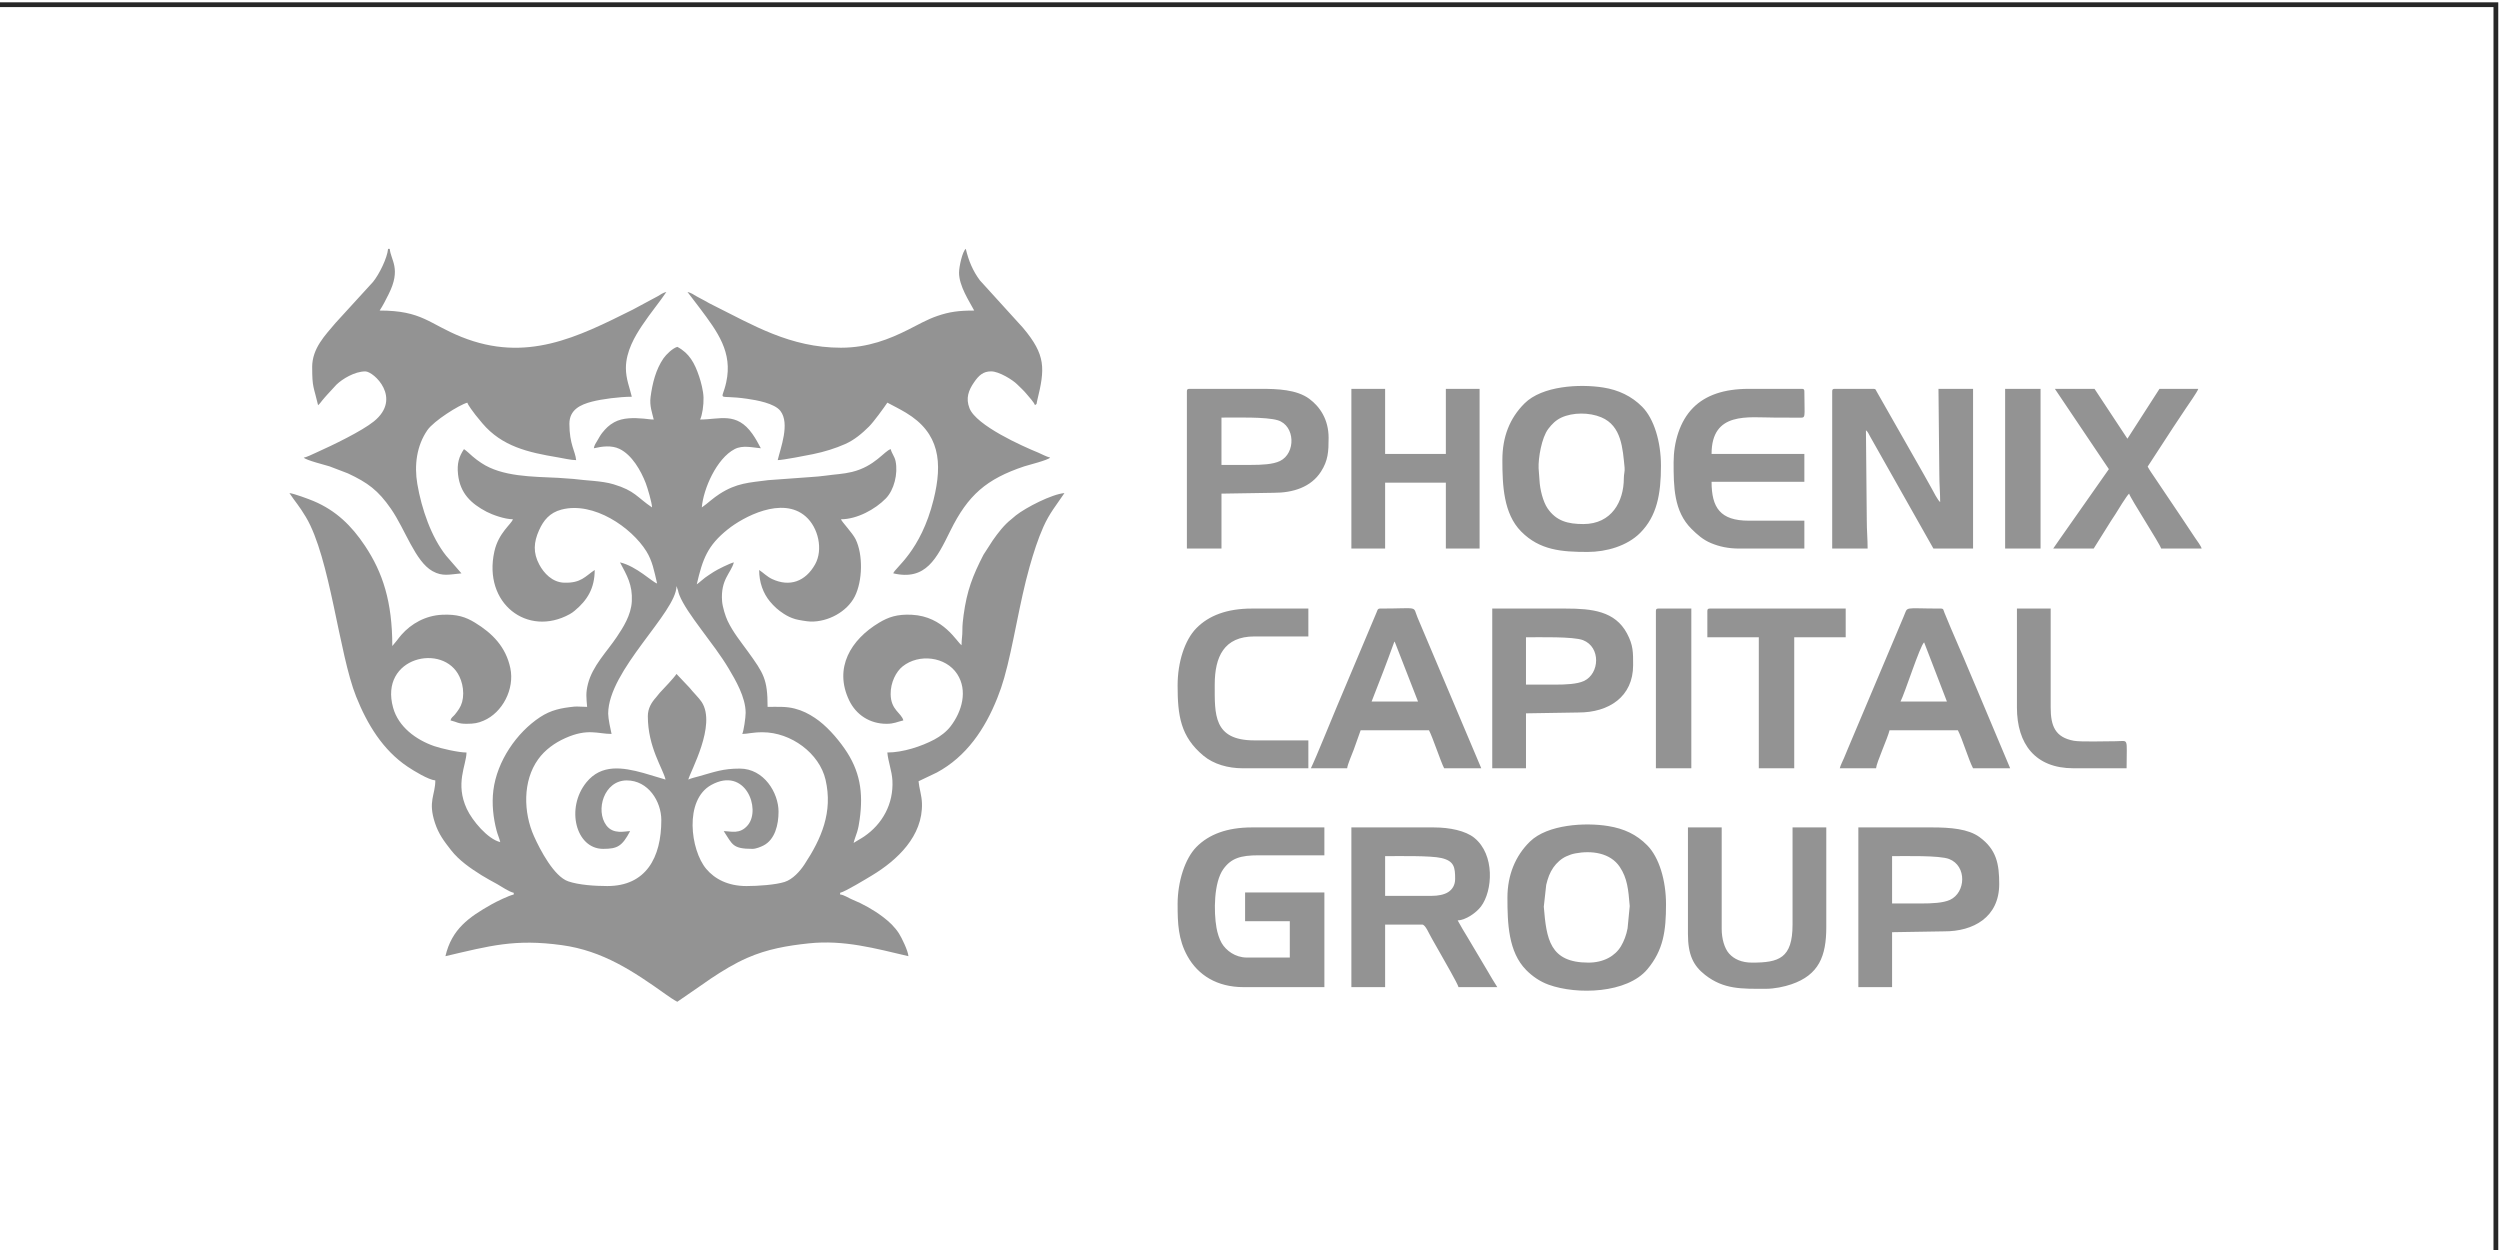
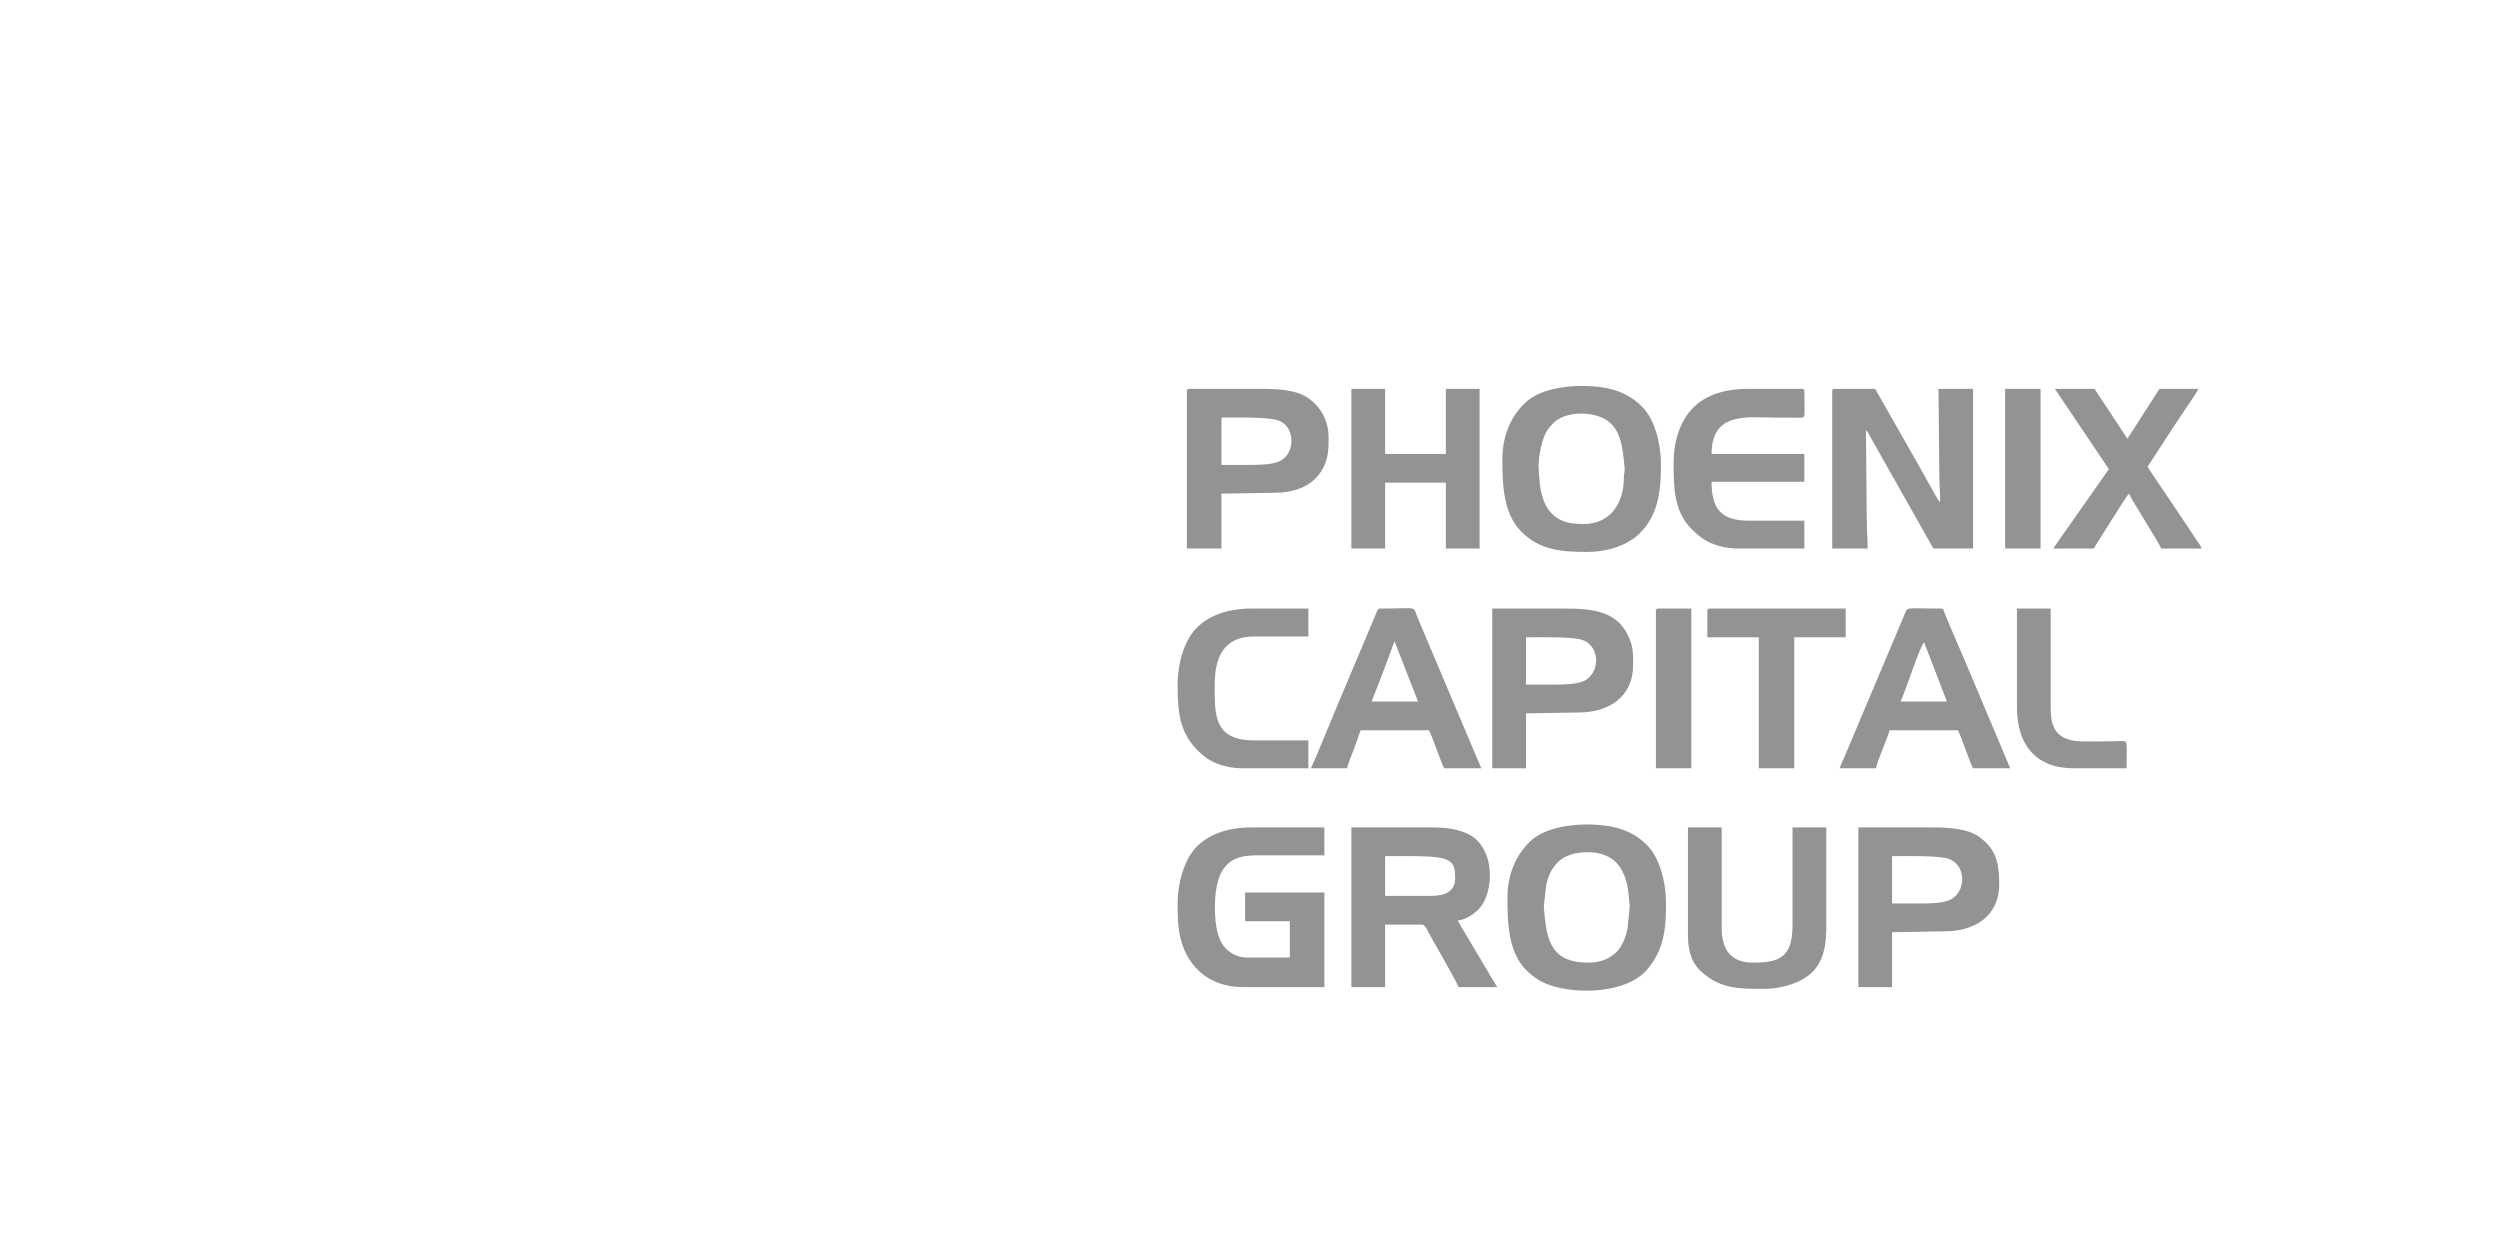
<svg xmlns="http://www.w3.org/2000/svg" xml:space="preserve" width="40mm" height="20mm" version="1.1" style="shape-rendering:geometricPrecision; text-rendering:geometricPrecision; image-rendering:optimizeQuality; fill-rule:evenodd; clip-rule:evenodd" viewBox="0 0 4000 2000">
  <defs>
    <style type="text/css"> .fil1 {fill:#939393} .fil0 {fill:#272727;fill-rule:nonzero} </style>
  </defs>
  <g id="Слой_x0020_1">
-     <path class="fil0" d="M-6.6 3.72l4003.81 0 0 2007.62 -4007.62 0 0 -2007.62 3.81 0zm3996.19 7.62l-3992.38 0 0 1992.38 3992.38 0 0 -1992.38z" />
    <g id="_2140189235760">
-       <path class="fil1" d="M1036.53 1145.89c0,49.75 24.22,83.72 28.33,101.41l-35.36 -10.54c-33.53,-9.2 -67.25,-14.5 -91.19,14.89 -33.46,41.07 -17.16,106.53 26.7,106.53 22.76,0 30.31,-4.01 43.18,-28.39 -8.22,0 -26.85,5.84 -38.05,-9.2 -17.82,-23.96 -3.84,-71.93 32.65,-71.93 34.36,0 55.32,33.53 55.32,63.55 0,59.86 -24.46,105.47 -86.36,105.47 -20.1,0 -45.88,-1.77 -62.64,-7.55 -22.69,-7.82 -44.83,-50.1 -54.75,-72.24 -16.91,-37.77 -18.33,-88.3 6.71,-123.05 10.82,-15.01 26.25,-26.18 43.2,-33.78 36.21,-16.24 52.13,-6.76 74.21,-6.76 -1.66,-7.15 -5.4,-24.68 -5.4,-32.44 0,-69.3 109.3,-162.1 109.3,-204.17l2.45 7.01c0.89,3.5 0.85,4.07 2.13,7.33 11.81,30.09 55.1,77.55 78.66,117.23 11.2,18.86 27.4,46.32 27.4,71.24 0,7.82 -3.12,29.07 -5.4,33.8 8.93,0 15.74,-2.7 32.38,-2.7 45.86,0 91.18,33.92 100.88,76.04 11.9,51.67 -6.48,94.07 -33.94,135.71 -7.07,10.72 -18.62,23.65 -31.64,27.78 -14.5,4.6 -42.75,6.55 -60.93,6.55 -29.4,0 -50.72,-11.18 -64.39,-27.42 -25.3,-30.07 -35.67,-110.39 8.14,-134.41 54.41,-29.84 79.66,38.36 58.6,64.13 -12.76,15.62 -27.35,9.82 -38.78,9.82 14.09,21.09 13.53,28.39 45.88,28.39 5.92,0 13.65,-3.33 17.61,-5.34 18.61,-9.48 24.22,-33.36 24.22,-54.15 0,-29.99 -23.15,-68.96 -62.07,-68.96 -26.86,0 -40.04,5.24 -64.77,12.17 -5.25,1.47 -13.1,3.27 -17.54,5.41 2.92,-12.55 45.51,-87.27 21.37,-124.18 -4.2,-6.42 -14.23,-16.13 -19.24,-22.63l-21.02 -22.21c-4.8,7.18 -19.68,22.52 -26.67,30.07 -2.77,3 -3.28,4.33 -6.07,7.44 -7.28,8.11 -13.14,17.58 -13.14,30.1l0.03 -0.02zm-236.14 201.47c-19.92,-4.65 -44.81,-34.34 -53.54,-53.17 -18.87,-40.67 -0.89,-69.34 -0.43,-90.16 -12.87,0 -41.18,-6.56 -51.81,-10.28 -29.22,-10.21 -57.07,-30.74 -65.61,-61.35 -22.68,-81.28 80.8,-104.48 106.22,-49.65 3.39,7.32 5.89,16.3 5.9,26.63 0.01,10.39 -2.43,18.19 -6.53,24.65 -2.02,3.17 -4.52,6.53 -6.85,9.36 -3.19,3.88 -5.62,4.24 -6.96,9.25 10.45,2.44 11.72,5.47 25.62,5.45 12.49,-0.02 18.4,-1.19 27.42,-5.03 30.02,-12.79 49.82,-50.43 42.69,-84.17 -7.15,-33.85 -28.6,-55.69 -56.84,-72.84 -14.44,-8.78 -28.38,-13.59 -52.39,-12.43 -26.56,1.28 -49.29,14.22 -65.08,32.14 -2.49,2.83 -4.7,5.85 -7.18,9.03 -2.78,3.55 -4.7,5.85 -7.33,8.88 0,-70.79 -15.13,-117.39 -43.72,-160.36 -21.45,-32.23 -46.43,-56.52 -82.33,-71.64 -7.07,-2.98 -31.6,-12.15 -38.57,-12.73 9.56,14.31 15.51,20.13 26.42,38.43 38.85,65.21 52.79,218.34 80.37,287.24 17.66,44.1 42.61,85.5 82.39,112.15 9.82,6.58 33.33,20.99 44.26,21.9 0,23.69 -12.09,33.06 -0.53,68.14 5.88,17.85 14.71,29.37 25.59,43.32 13,16.66 30.78,28.87 48.89,40.25 8.46,5.32 16.01,9.19 24.98,14.18 7.65,4.26 18.3,12.02 26.56,13.95l0 2.7c-8.52,1.99 -27.58,11.32 -35.52,15.79 -36.2,20.41 -63.7,39.54 -73.78,82.91 71.28,-16.64 110.87,-27.98 186.3,-17.66 65.71,8.99 114.76,42.12 165.89,78.5 5.64,4.01 12.71,8.9 18.89,12.17 0.24,-0.21 0.62,-0.85 0.73,-0.62l35.17 -24.25c6.42,-4.25 11,-7.81 17.54,-12.18 18.71,-12.49 37.86,-24.22 58.53,-33.3 31.85,-13.99 63.82,-19.52 98.32,-23.16 56.3,-5.93 106.06,8.04 159.44,20.5 -0.74,-8.96 -10.86,-29.66 -15.09,-36.26 -6.9,-10.76 -15.73,-19.01 -25.95,-26.73 -14.86,-11.22 -31.9,-20.78 -49.18,-27.79 -5.43,-2.2 -12.87,-7.4 -19.08,-7.92l0 -2.7c8.35,-1.95 41.4,-22.03 50.69,-27.63 40.7,-24.51 81.97,-63.18 80.25,-115.74 -0.43,-12.94 -4.54,-24.2 -5.45,-35.11l29.24 -13.97c47.32,-25.46 77.05,-69.58 96.84,-119.31 4.39,-11.05 7.55,-20.14 11,-32.24 14.5,-50.87 24.31,-120.19 40.45,-177.15 6.48,-22.87 13.34,-44.39 22.19,-64.3 9.86,-22.17 20.98,-35.04 33.72,-54.1 -20.14,1.68 -61.54,22.98 -77.71,35.71 -3.16,2.48 -4.33,3.91 -7.31,6.2 -11.4,8.8 -21.4,21.97 -29.69,33.79l-14.84 22.99c-17.34,33.71 -26.43,57.17 -31.81,96.57 -1.03,7.56 -2,16.31 -1.92,23.76 0.1,10.07 -1.34,14.23 -1.34,24.35 -7.73,-5.19 -28.6,-46.14 -79.6,-48.69 -23.85,-1.19 -37.69,3.91 -52.22,12.6 -45.39,27.16 -72.87,72.43 -48.02,124.35 11.12,23.23 33.15,37.52 59.75,37.52 12.21,0 16.27,-2.94 26.99,-5.45 -3.25,-12.22 -20.02,-16.44 -20.35,-41.92 -0.23,-18.83 8.73,-36.15 19.15,-44.47 26.07,-20.81 69.07,-15.82 87.34,12.24 17.14,26.33 7.78,59.71 -10.56,83.62 -6.58,8.58 -16.22,15.94 -26.09,21.18 -20.43,10.86 -50.2,20.72 -75.12,20.72 1.15,13.92 7.32,29.8 8.1,44.62 2.01,37.67 -16.09,69.94 -45.31,89.81 -5.75,3.91 -11.31,6.59 -16.76,10.25 1.41,-6.08 3.7,-11.38 5.57,-17.39 1.97,-6.34 3,-12.26 4.11,-20.22 6.04,-43.38 0.65,-78.02 -24.52,-113.83 -12.24,-17.41 -29.43,-36.98 -47.22,-48.69 -9.76,-6.43 -19.39,-11.56 -32.37,-14.89 -14.01,-3.59 -27.28,-2.67 -43.21,-2.67 0,-44.39 -6.2,-53.48 -31.6,-88.68 -11.84,-16.4 -23.38,-30.3 -32.29,-48.77 -3.53,-7.31 -8.21,-22.36 -8.92,-31.63 -2.66,-34.86 14.23,-44.84 18.84,-62.14 -6.71,1.56 -26.43,11.43 -32.14,15.13 -4.68,3.04 -9.48,6.11 -13.75,9.2 -4.4,3.18 -9.09,7.88 -13.48,10.83 9.48,-40.77 17.16,-62 49.74,-88.07 24.34,-19.48 87.07,-53.67 124.67,-20.44 20.14,17.79 28.13,52.99 14.95,76.52 -15.31,27.33 -40.56,36.71 -68.85,23.47 -7.77,-3.64 -13.91,-9.93 -20.66,-14.46 0,19.86 6.39,37.25 17.22,50.35 6.63,8.01 13.3,14 22.16,19.71 5.74,3.7 11.28,6.45 18.45,8.56 4.68,1.37 18.52,3.76 24.53,3.91 27.8,0.65 58.19,-15.62 70.62,-40.13 12.52,-24.68 13.46,-66.82 1.35,-91.58 -4.93,-10.07 -22.42,-28.17 -23.43,-31.96 25.5,0 54.77,-15.78 71.89,-33.43 13.07,-13.49 19.6,-39.45 15.49,-59.53 -1.61,-7.89 -6.08,-12.03 -7.76,-19.26 -9.98,2.67 -25.35,27.61 -62.06,36.52 -14.05,3.42 -26.7,3.69 -42.62,5.97 -6.04,0.87 -16.91,1.86 -22.18,2.11l-69.19 5.04c-30.45,3.97 -50.34,4.4 -77.82,22.08 -4.46,2.86 -9.55,6.69 -13.99,10.32 -4.8,3.93 -9.64,8.04 -14.42,11.24 2.48,-29.78 23.76,-78.42 52.59,-93.34 12.93,-6.7 28.54,-2.42 41.87,-1.31 -4.43,-8.38 -8.2,-15.48 -13.5,-22.98 -25.41,-35.98 -52.59,-22.99 -83.66,-22.99 3.55,-7.42 5.8,-23.34 5.45,-35.2 -0.32,-10.91 -4.04,-24.84 -6.96,-33.59 -7.21,-21.6 -15.81,-37.36 -34.92,-47.5 -7.38,1.98 -17.91,12.2 -22.16,18.36 -12.32,17.88 -17.74,39.91 -20.66,61.78 -1.9,14.24 2.56,25.44 5.04,36.14 -5.35,0 -9.75,-0.93 -16.07,-1.47 -15.68,-1.33 -33.24,-1.78 -47.09,5.78 -8.41,4.59 -13.59,9.93 -19.36,17.11 -2.7,3.35 -4.92,7.55 -7.31,11.6 -2.23,3.78 -5.6,8.55 -5.97,12.95 13.37,-3.12 28.21,-5.07 40.89,0.94 20.07,9.53 34.44,34.87 42.21,55.06 2.71,7.03 9.84,30.96 10.01,38.65 -24.03,-16.12 -27.18,-26.7 -61.58,-37.01 -19.15,-5.74 -43.36,-5.76 -64.29,-8.59l-23.92 -1.72c-42.08,-2.04 -90.1,-1.68 -123.34,-23.8 -5.3,-3.53 -9.17,-6.38 -13.89,-10.41 -4.63,-3.95 -9.05,-8.51 -13.9,-11.76 -7.97,11.94 -11.44,22.93 -9.49,40.55 3.33,30.23 20.94,46.7 45.72,59.71 9.03,4.74 29.01,11.97 42.04,11.97 -1.98,7.42 -22.94,21.42 -29.63,51.45 -18.57,83.34 53.12,137.54 120.47,100.44 3.37,-1.85 5.21,-3.24 7.98,-5.53 20.11,-16.71 32.06,-35.7 32.06,-65.22 -15.35,10.3 -21.81,21.13 -48.62,20.36 -19.45,-0.56 -32.77,-15.43 -40,-28.91 -10.17,-18.97 -9.03,-35.76 -0.42,-54.99 7.12,-15.91 17.05,-28.15 35.83,-33.06 51.82,-13.52 112.28,28.9 135.8,66.56 9.71,15.54 12.62,31.69 17.26,51.66 -7.37,-1.97 -32.98,-27.64 -59.37,-33.8 11.09,20.99 20.19,35.67 18.91,62.22 -1.09,22.43 -14.26,42.44 -24.02,57.06 -15.97,23.9 -38.91,46.32 -46.21,75.38 -3.64,14.48 -2.56,21.37 -1.29,36.57 -8.41,0 -15.61,-0.93 -20.57,-0.42 -20.84,2.15 -37.19,5.29 -54.76,16.88 -37.27,24.57 -68.86,70.18 -74.7,117.15 -2.67,21.49 -0.15,44.16 5.17,64.28 1.91,7.2 4.39,12.08 5.88,18.45l-0.06 0.01zm-300.9 -759.89c0,33.62 2.41,30.6 9.44,60.85 2.06,-1.51 5.07,-5.56 6.92,-7.94 3,-3.83 4.5,-5.11 7.52,-8.69l14.88 -16.18c9.49,-9.19 29.24,-21.27 46.24,-21.27 13.55,0 59.47,42.92 13.71,79.99 -19.38,15.69 -66.18,38.26 -91.99,49.8 -5.29,2.36 -16.16,7.79 -20.22,8.13 2.99,4.09 35.79,12.18 41.32,14.03l29.3 11.2c31.87,14.93 48.33,26.98 68.92,56.69 23.09,33.33 38.72,84.16 66.45,99.72 16.29,9.14 27.45,5.17 46.34,3.59l-24.48 -28.21c-23.77,-29.78 -39.31,-74.92 -46.1,-114.7 -5.18,-30.31 -1,-61.46 16.03,-86.17 10.33,-15 51.1,-40.6 63.99,-44.05 1.1,4.13 9.84,15.43 12.91,19.51l10.97 13.35c31.51,37.33 73.67,46.78 120.88,54.65 8.67,1.44 21.05,4.44 29.3,4.44 -1.16,-13.98 -10.79,-25.04 -10.79,-58.15 0,-22.58 17.77,-30.7 36.14,-35.45 15.56,-4.02 43.95,-7.82 63.72,-7.82 -3.33,-14.32 -9.45,-28.28 -9.45,-45.97 0,-26.72 14.8,-51.35 25.64,-67.61 13.94,-20.9 28.08,-37.54 39.13,-54.09 -5.69,1.33 -9.28,4.21 -13.56,6.7l-40.42 21.7c-88.19,43.94 -169.99,85.42 -274.13,43.48 -51.87,-20.89 -62.63,-42.13 -130.68,-42.13 5.34,-8 9.73,-16.87 14.39,-26.14 20.61,-40.94 3.31,-54.33 1.8,-72.57l-2.7 0c-1.19,14.35 -14,40.57 -24.09,52.93l-59.98 65.65c-16.52,19.69 -37.38,40.42 -37.38,70.71l0.03 0.02zm1034.95 -151.44c0,21.68 16.32,45.76 24.29,60.85 -25.16,0 -39.71,2.07 -58.88,8.6 -16.51,5.62 -31.67,14.45 -46.82,22.04 -29.55,14.8 -63.9,28.84 -107.5,28.84 -81.47,0 -141.27,-36.59 -203.74,-67.62 -5.11,-2.54 -8.93,-4.45 -14.08,-7.53 -4.76,-2.85 -8.59,-4.27 -13.18,-7.07 -4.68,-2.86 -8.88,-5.69 -14.58,-7.02l19.86 26.08c28.4,37.9 52.71,70.37 42.14,118.52 -7.2,32.74 -16.98,19.02 33.27,26.3 15.3,2.22 43.91,7.15 53.44,19.47 15.59,20.15 0.16,59.42 -4.32,78.69 8.11,0 46.44,-7.48 56.58,-9.56 18.36,-3.78 35.87,-9.28 51.36,-16.15 14.75,-6.54 27.2,-17.09 38.16,-28.02 7.46,-7.44 23.75,-29.87 29.33,-38.22 9.96,5.28 20.33,10.49 29.77,16.15 53.97,32.4 58.96,79.49 44.18,139.08 -20.61,83.08 -62.18,109.19 -64.5,117.9 52.35,12.22 69.53,-23.91 91.31,-68.05 28.17,-57.1 57.59,-82.86 118.35,-103.16 5.42,-1.81 38.38,-10 41.32,-14.03 -6.57,-1.54 -13.36,-5.59 -19.08,-7.93 -24.97,-10.17 -99.06,-43.22 -109.94,-71.01 -6.26,-15.98 -1.61,-28.59 7.38,-41.61 7.43,-10.76 14.39,-17.37 27.19,-17.37 12.75,0 34.6,13.68 41.52,20.59 4.89,4.88 11.26,10.59 15.35,15.71 3.36,4.21 12.12,13.4 13.29,17.78 4.01,-2.94 2.03,-0.9 3.58,-7.23 12.6,-51.38 14.14,-72.85 -22.89,-116.75l-68.8 -75.73c-11.18,-15.02 -18.12,-31.42 -22.54,-50.43 -5.42,3.98 -10.79,28.71 -10.79,37.86l-0.03 0.03z" />
      <path class="fil1" d="M2931.51 626.23l0 251.47 56.68 0c0,-15.33 -1.35,-29.09 -1.35,-45.97l-1.35 -143.31c3.38,2.48 4.54,6.43 7.01,10.56l100.96 178.72 63.43 0 0 -255.53 -55.34 0 1.35 136.55c0,16.48 1.35,29.61 1.35,44.62 -3.72,-2.73 -10.85,-16.74 -13.5,-21.63 -4.24,-7.85 -8.52,-15.23 -13.08,-23.4l-74.97 -131.76c-1.74,-2.76 -1.11,-4.38 -5.08,-4.38l-62.08 0c-3.11,0 -4.05,0.94 -4.05,4.06l0.02 0zm-1047.33 820.67c0,30.57 0.89,56.09 15.75,82.92 16.88,30.47 47.49,49.58 89.52,49.58l129.57 0 0 -151.43 -126.87 0 0 45.97 71.53 0 0 58.13 -68.83 0c-18.36,0 -33.24,-11.22 -40.23,-23.24 -3.77,-6.5 -6.78,-16.08 -8.21,-24.22 -4.56,-25.98 -4.41,-72.77 10.99,-94.14 12.46,-17.3 27.55,-21.99 56.34,-21.99l105.27 0 0 -44.61 -116.07 0c-39.59,0 -68.87,11.11 -88.77,31.4 -18.12,18.49 -30,55.02 -30,91.63l0.01 0zm406.24 -13.52l-74.23 0 0 -63.54c20.89,0 72.72,-1.1 90.12,3.01 20.53,4.84 21.91,14.92 21.91,33.49 0,9.98 -4.68,17.01 -11.29,21.14 -6.63,4.15 -16.24,5.9 -26.5,5.9l-0.01 0zm-128.21 146.02l53.98 0 0 -100.05 59.39 0c5.29,0 10.95,15.03 15.93,23.25l14.19 25c4.72,8.52 26.59,46.12 27.91,51.81l62.08 0c-5.49,-8.22 -10.44,-17.17 -15.77,-26.12l-31.72 -53.4c-5.49,-9.11 -11.07,-18.08 -15.94,-27.29 12.87,-0.29 29.77,-12.25 37.26,-22.16 18.92,-25.06 22.59,-83.03 -10.67,-109.94 -13.98,-11.31 -39.42,-16.62 -64.39,-16.62l-132.27 0 0 255.53 0.02 -0.01zm379.25 -39.21c-62.07,0 -67.13,-37.92 -71.38,-89.48l3.86 -34.94c2.59,-10.82 5.71,-19.52 11.41,-27.77 5.07,-7.34 13.12,-14.61 21.16,-18.01 5,-2.11 8.03,-3.43 14.29,-4.61 25.28,-4.77 55.59,-1.23 70.88,21.74 11.97,17.98 13.69,35.67 15.88,62.61l-3.44 35.62c-1.97,10.78 -5.82,20.64 -10.57,28.62 -9.33,15.66 -27.71,26.23 -52.1,26.23l0.01 -0.01zm-129.57 -104.11c0,41.39 1.47,87.03 30,115.97 9.68,9.81 21.8,18.38 35.94,23.48 45.7,16.49 125.62,13.9 157.94,-24.69 25.74,-30.74 29.86,-61.46 29.86,-103.94 0,-38.32 -11,-75.06 -30,-94.33 -17.39,-17.63 -37.23,-26.71 -62.33,-30.85 -37.11,-6.11 -97.18,-2.64 -125.33,24.76 -23.41,22.78 -36.07,53.8 -36.07,89.6l-0.01 0zm121.47 -597.59c-24.78,0 -43.39,-4.82 -57.26,-25.12 -7.3,-10.68 -12.25,-30.54 -12.92,-45.19l-1.41 -18.97c-0.67,-16.18 4.77,-48.84 15.45,-62.95 5.89,-7.77 12.13,-14.02 21.02,-18.15 17.98,-8.35 44.42,-8.57 63.88,-0.4 32.54,13.67 34.19,50.08 37.23,80.44 0.63,6.33 -1.19,9.64 -1.21,17.33 -0.09,36.84 -19.42,73.01 -64.79,73.01l0.01 0zm-129.56 -102.75c0,41.2 1.91,86.12 30,114.61 29.73,30.14 65.07,32.76 106.31,32.76 30.24,0 63.44,-9.63 84.23,-30.54 26.63,-26.79 33.2,-61.69 33.2,-107.36 0,-38.32 -11,-75.06 -30,-94.33 -16.82,-17.05 -38.13,-27.05 -62.32,-30.86 -37.92,-5.97 -97.69,-2.79 -126.01,25.45 -23.75,23.68 -35.4,53.52 -35.4,90.28l-0.01 -0.01zm-402.2 8.11l-47.24 0 0 -75.71c22.5,0 71.71,-1.4 90.17,4.3 27.89,8.62 29.05,52.68 3.46,65.16 -11.44,5.58 -29.85,6.25 -46.39,6.25zm-102.57 -117.62l0 251.47 55.34 0 0 -87.88 83.68 -1.35c30.77,0.1 59.63,-9.04 75.52,-33.87 11.4,-17.82 12.21,-31.8 12.21,-54.01 0,-29.29 -13.72,-49.72 -30.83,-62.41 -20.26,-15.02 -51.38,-16.01 -77.14,-16.01l-114.72 0c-3.11,0 -4.05,0.94 -4.05,4.06l-0.01 0zm263.18 251.47l53.98 0 0 -105.46 97.18 0 0 105.46 53.98 0 0 -255.53 -53.98 0 0 104.11 -97.18 0 0 -104.11 -53.98 0 0 255.53zm912.37 567.85l-47.24 0 0 -75.71c20.64,0 75.94,-1.4 91.26,4.57 28.66,11.15 26.7,53.58 1.46,65.33 -11.02,5.13 -29.67,5.82 -45.48,5.82l0 -0.01zm-101.23 133.85l53.99 0 0 -87.88 83.68 -1.36c45.92,0.17 87.73,-22.25 87.73,-75.71 0,-31.78 -4.14,-55.15 -31.59,-75.15 -17.99,-13.1 -46.07,-15.43 -76.38,-15.43l-117.42 0 0 255.53 -0.01 0zm-484.53 -484.02l-47.24 0 0 -75.71c20.63,0 75.94,-1.4 91.27,4.57 28.66,11.15 26.7,53.58 1.46,65.33 -11.02,5.13 -29.67,5.81 -45.48,5.81l-0.01 0zm-101.22 133.85l53.99 0 0 -87.89 83.68 -1.35c49.16,0.18 87.73,-25.43 87.73,-75.71 0,-20.43 0.33,-31.89 -9.89,-50.94 -19.06,-35.53 -55.63,-39.65 -98.08,-39.65l-117.43 0 0 255.54zm290.18 -489.44c0,38.36 0.15,78.26 28.66,106.49 9.14,9.04 18.35,17.38 31.28,22.75 13.19,5.47 27.3,8.67 45.33,8.67l103.92 0 0 -44.61 -89.07 0c-45.62,0 -59.39,-21 -59.39,-62.19l148.46 0 0 -44.62 -148.46 0c0,-68.47 58.79,-58.14 101.22,-58.14l37.91 0.11c12.58,0.1 9.33,2.44 9.33,-42.03 0,-3.12 -0.94,-4.06 -4.05,-4.06l-85.03 0c-39.41,0 -68.78,10.07 -88.75,30.08 -21.59,21.63 -31.37,55.31 -31.37,87.55l0.01 0zm400.84 287.98l36.45 94.65 -74.23 0c6.83,-12.93 31.31,-89.89 37.79,-94.65l-0.01 0zm-134.96 201.46l58.04 0c0.78,-9.35 18.69,-48.38 21.59,-60.84l109.32 0c7.18,13.6 17.03,47.1 24.29,60.84l59.39 0 -54.02 -128.41c-9.32,-21.31 -17.77,-42.74 -27.41,-64.47 -4.94,-11.1 -9.11,-20.9 -13.81,-32.13l-9.91 -23.87c-1.61,-3.82 -1.14,-6.65 -5.51,-6.65 -62.22,0 -52.11,-4.39 -59.85,13.06l-88.65 209.99c-2.28,5.2 -4.4,10.91 -6.75,16.23 -1.82,4.14 -5.7,11.9 -6.71,16.26l-0.01 -0.01zm-712.62 -202.81c1,1.45 0.17,-0.17 1.42,2.63l36.37 93.37 -74.23 0 18.52 -47.7c3.29,-8.21 5.64,-15.3 8.87,-23.56l9.06 -24.73 -0.01 -0.01zm-133.62 202.81l58.04 0c0.47,-5.67 8.46,-24.19 10.6,-29.95l11 -30.89 109.32 0c6.2,11.75 18.68,50.2 24.29,60.84l59.39 0 -102 -241.24c-8.08,-19.36 3.75,-14.3 -59.96,-14.3 -3.98,0 -4.23,2.91 -5.31,5.5l-64.49 153.07c-10.09,23.58 -31.22,76.83 -40.87,96.97l-0.01 0zm603.3 264.99c0,33.21 8.39,50.76 27.54,65.7 29.93,23.36 58.58,22.18 96.63,22.18 14.46,0 29.99,-3.36 41.36,-7.24 43.98,-15.02 55.82,-44.97 55.82,-91.46l0 -159.53 -53.99 0 0 155.48c0,54.09 -21.96,60.84 -64.78,60.84 -16.44,0 -28.74,-5.45 -36.79,-14.53 -7.55,-8.52 -11.8,-23.97 -11.8,-39.56l0 -162.24 -53.99 0 0 170.35 0 0.01zm673.48 -743.61l-78.02 111.12c-3.89,5.75 -7.38,10.48 -11.06,15.97l64.79 0 27.57 -44.04c2.49,-4.09 4.46,-6.52 6.95,-10.61 4.03,-6.61 18.82,-30.78 22.17,-33.23 1.62,6.97 49.25,80.25 51.28,87.88l64.79 0c-1.23,-4.6 -7.28,-12.29 -10.26,-16.77 -3.95,-5.94 -6.85,-10.28 -10.8,-16.22 -3.95,-5.95 -6.86,-10.28 -10.8,-16.23l-43.46 -64.62c-3.94,-5.92 -7.83,-11.17 -11.07,-17.31l40.49 -62.19c6.88,-10.32 13.49,-20.27 20.51,-30.83 3.7,-5.56 18.77,-26.84 19.98,-31.37l-62.08 0 -51.29 79.77 -52.64 -79.77 -63.43 0 86.38 128.44 0 0.01zm-1490.02 346.12c0,48.22 4.57,81.88 41.52,112.54 16.19,13.43 39.21,19.96 62.41,19.96l105.27 0 0 -44.62 -86.38 0c-66.05,0 -63.43,-42.06 -63.43,-89.23 0,-44.82 15.03,-77.07 63.43,-77.07l86.38 0 0 -44.62 -90.43 0c-39.59,0 -68.87,11.12 -88.77,31.41 -18.61,18.99 -30,54.22 -30,91.63zm847.58 -118.98l0 41.91 82.33 0 0 209.56 56.69 0 0 -209.56 82.33 0 0 -45.97 -217.29 0c-3.11,0 -4.05,0.94 -4.05,4.06l-0.01 0zm495.33 154.13c0,58.89 29.66,97.35 90.43,97.35l85.03 0c0,-50.72 4.21,-43.34 -17.54,-43.27 -16.01,0.05 -55.93,1.25 -66.77,-0.72 -30.01,-5.45 -37.16,-23.66 -37.16,-53.36l0 -158.19 -53.99 0 0 158.19zm-18.89 -254.18l56.69 0 0 -255.53 -56.69 0 0 255.53zm-558.76 100.05l0 251.48 56.68 0 0 -255.54 -52.63 0c-3.12,0 -4.05,0.94 -4.05,4.06z" />
    </g>
  </g>
</svg>